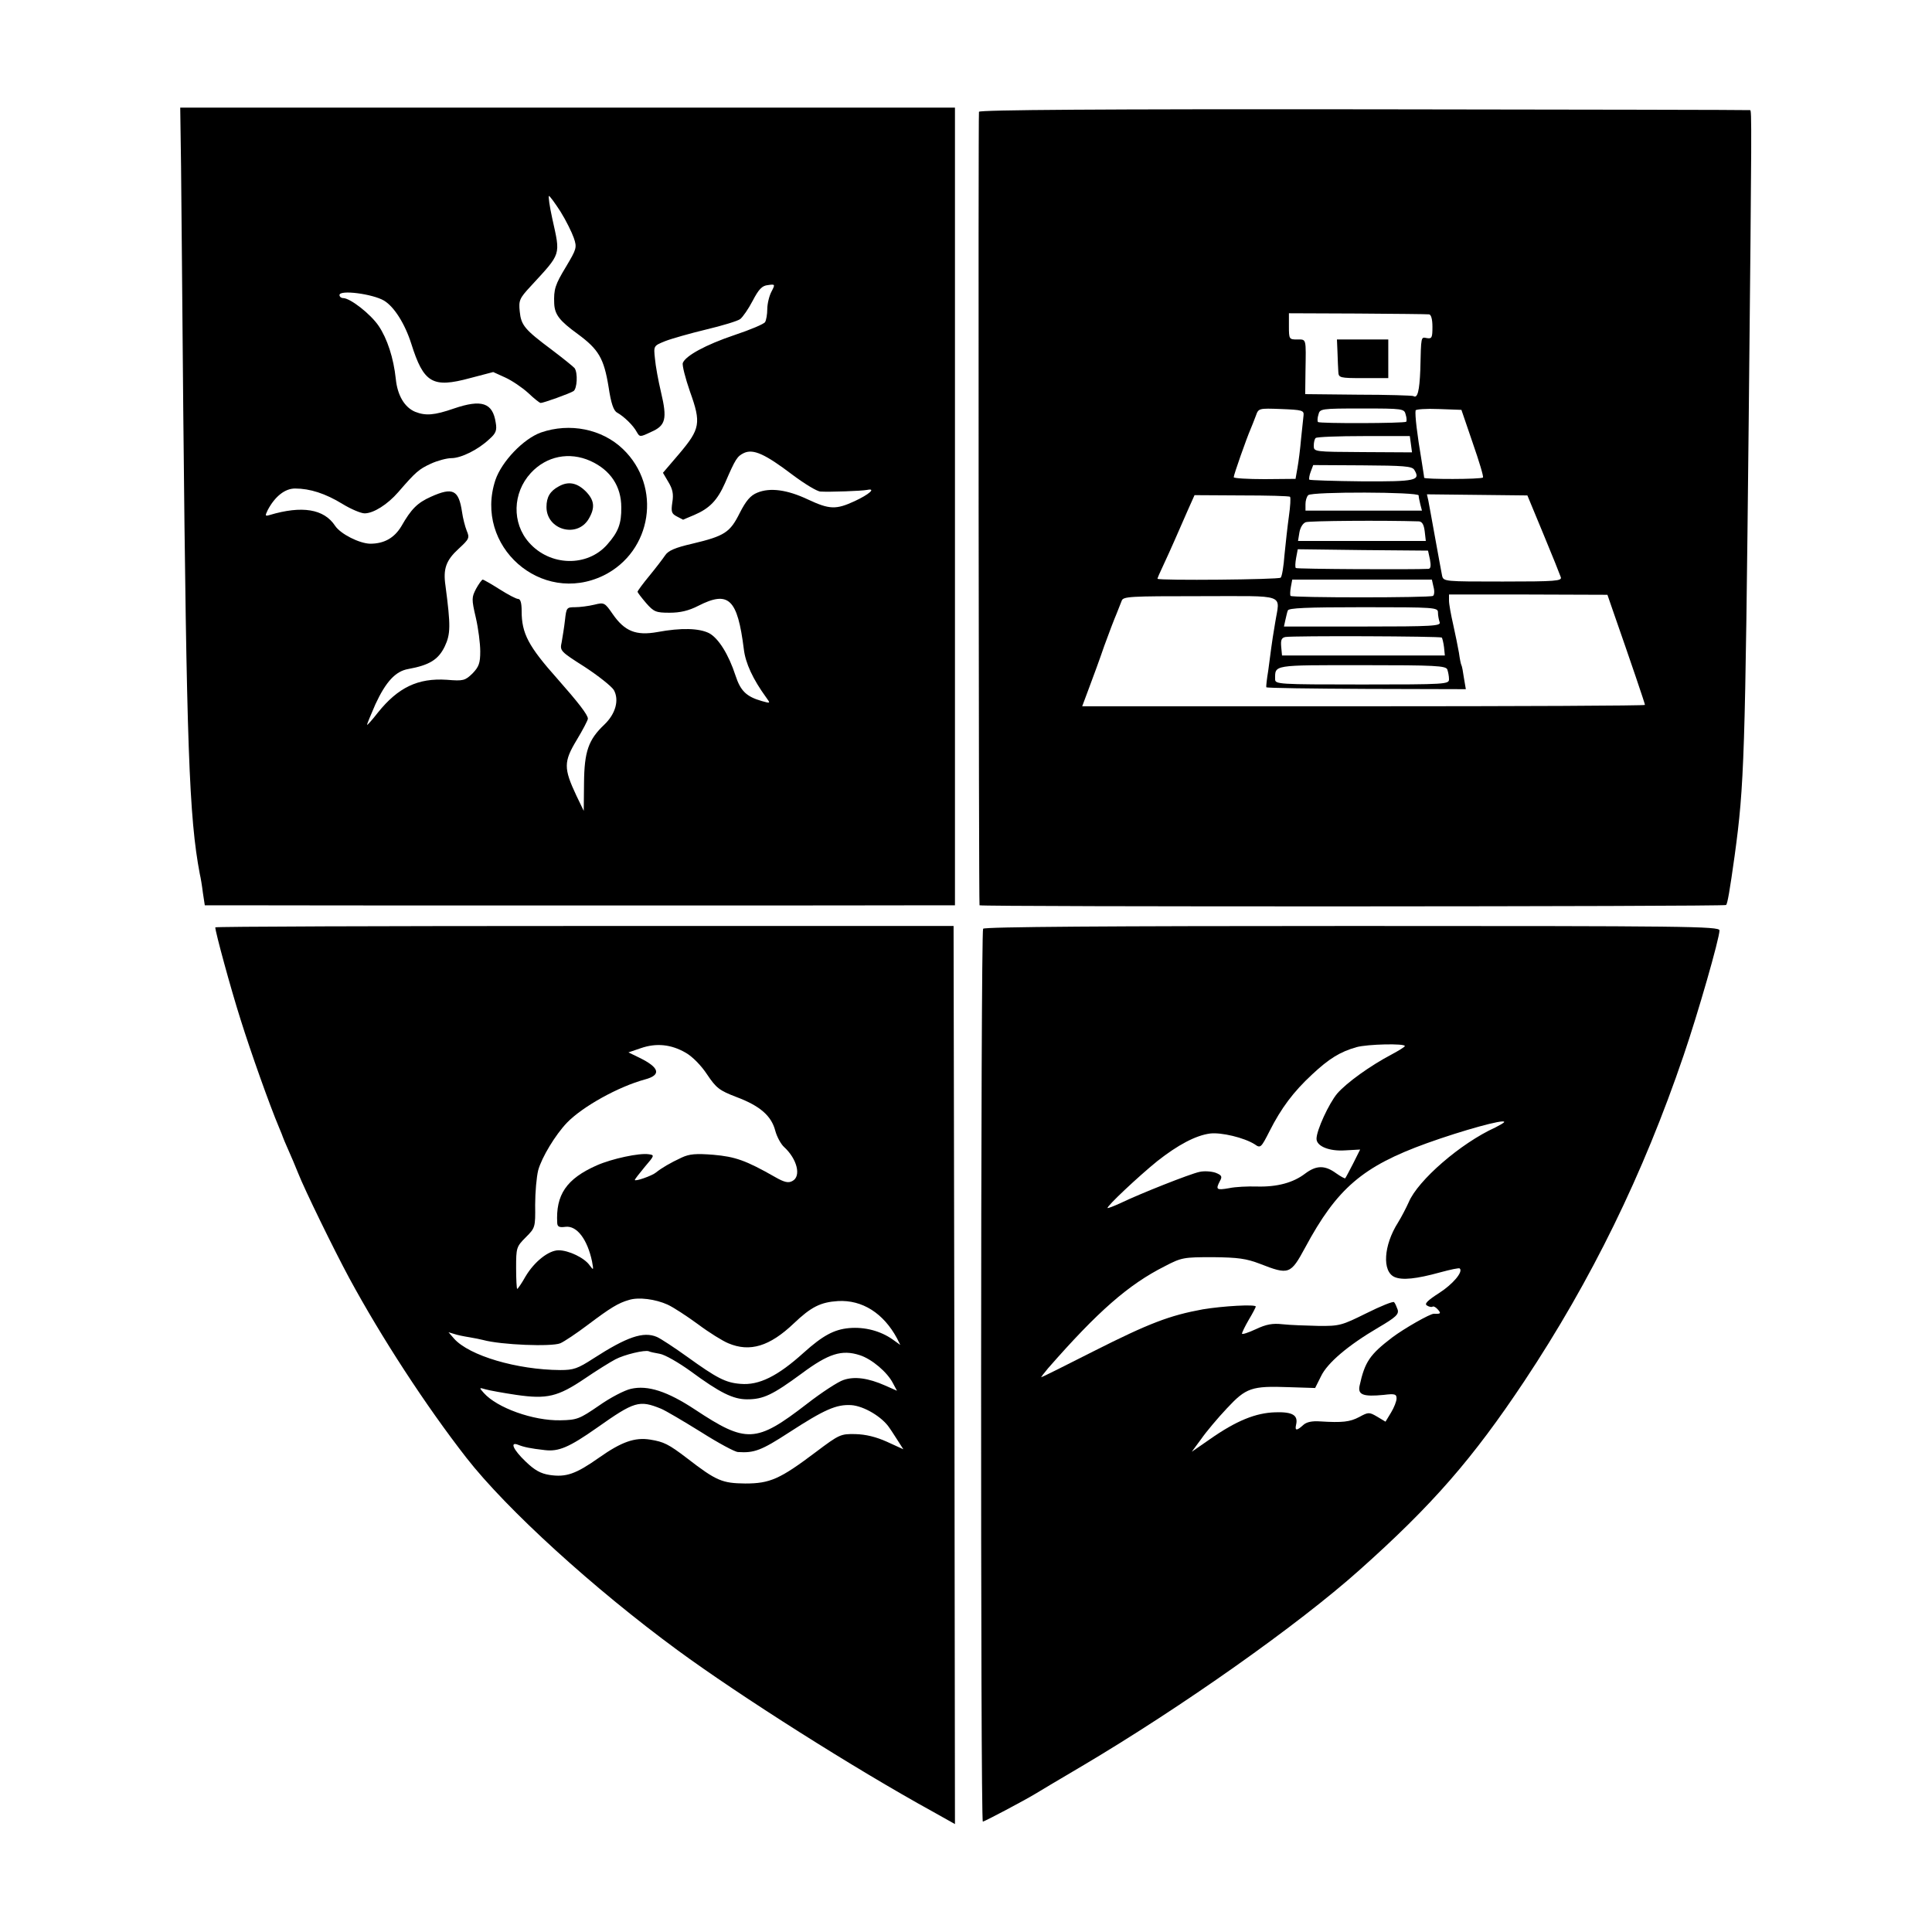
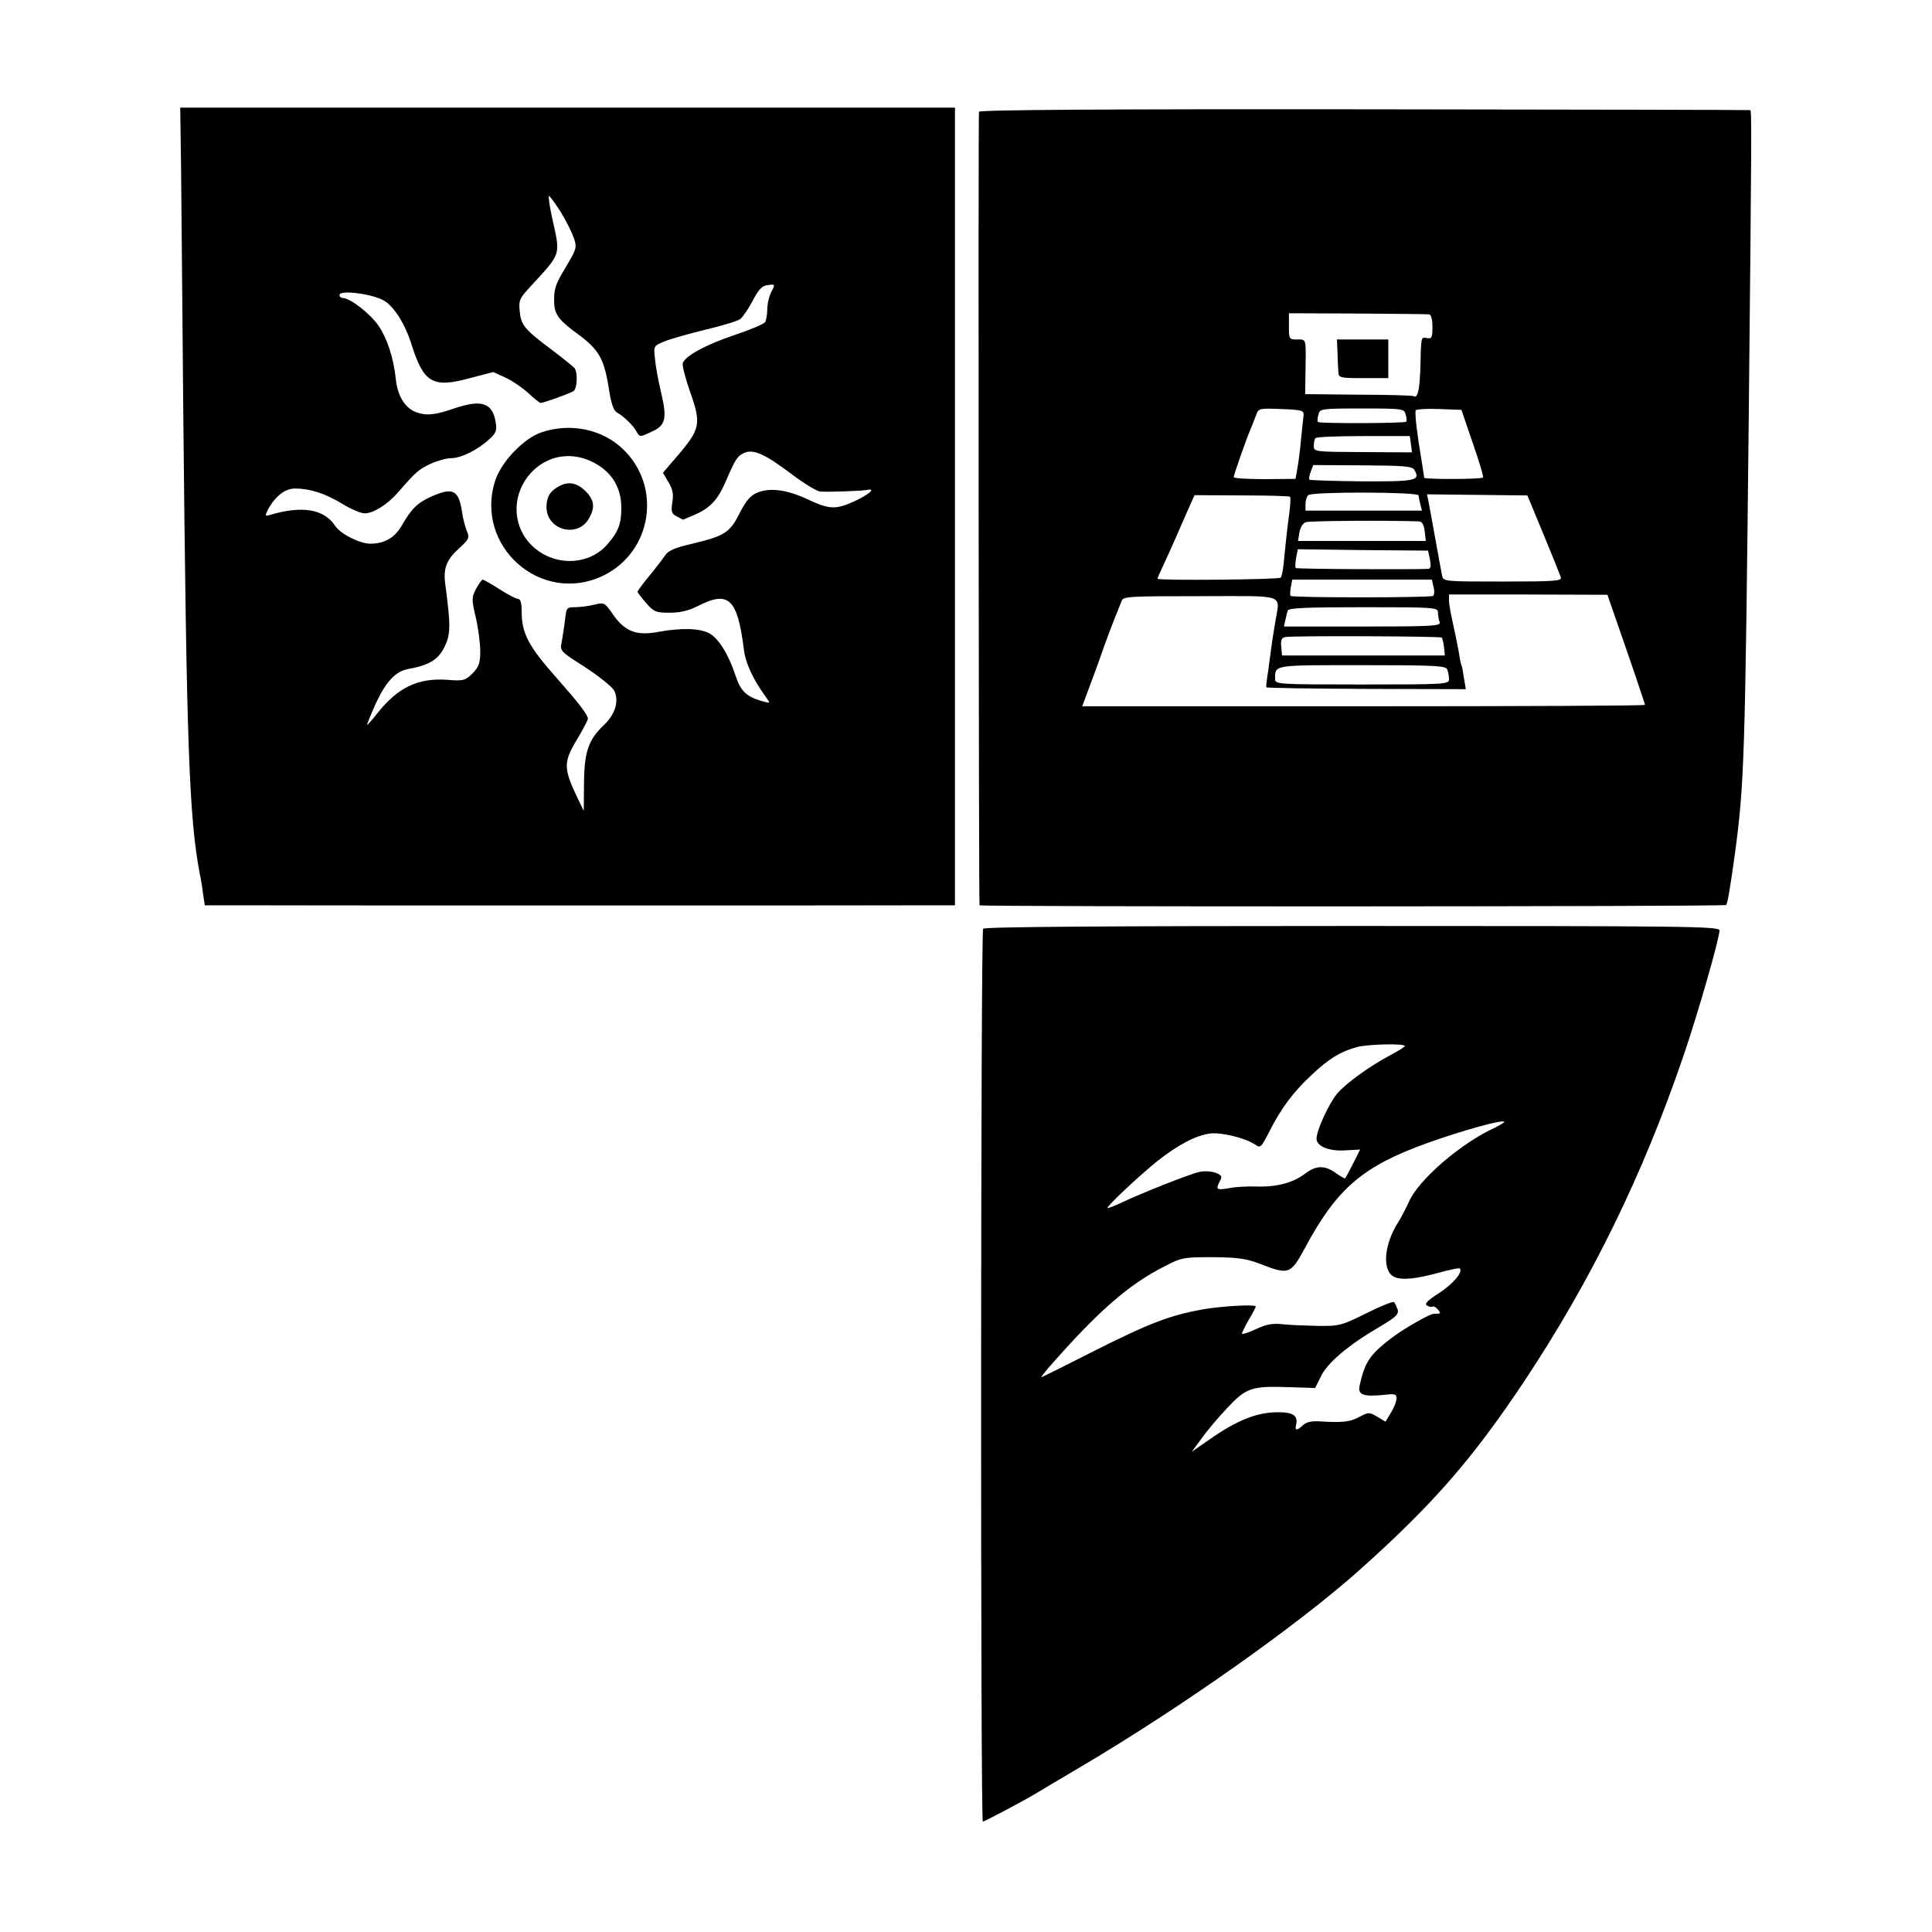
<svg xmlns="http://www.w3.org/2000/svg" version="1.0" width="700pt" height="700pt" viewBox="0 0 700 700" preserveAspectRatio="xMidYMid meet">
  <g transform="translate(0,700) scale(0.1,-0.1)" fill="#000000" stroke="none">
    <path d="M656 6398 c1 -117 5 -517 8 -888 12 -1215 21 -1472 60 -1677 3 -12 8 -42 11 -67 l7 -46 82 0 c97 -1 2532 -1 2594 0 l42 0 0 1445 0 1445 -1403 0 -1404 0 3 -212z m1375 -165 c20 -32 41 -75 48 -95 12 -35 10 -40 -28 -104 -40 -66 -45 -82 -43 -134 2 -40 19 -62 85 -110 76 -56 95 -88 112 -192 9 -60 18 -86 31 -93 25 -14 59 -47 71 -70 11 -19 12 -19 52 0 53 23 59 47 36 144 -10 42 -20 97 -22 122 -5 46 -5 46 37 63 23 9 90 28 148 42 59 14 115 31 124 38 9 7 30 37 45 66 22 42 34 55 55 57 27 4 27 3 13 -24 -8 -15 -15 -44 -15 -63 0 -19 -4 -41 -8 -47 -4 -7 -54 -28 -111 -47 -104 -35 -177 -75 -187 -101 -3 -8 9 -55 26 -104 41 -114 37 -135 -39 -225 l-59 -69 20 -34 c15 -25 19 -43 14 -73 -5 -34 -3 -41 16 -51 13 -7 23 -12 23 -12 0 0 18 8 40 17 56 24 84 53 112 116 38 88 44 97 69 109 34 15 76 -4 175 -79 44 -33 90 -61 102 -61 34 -2 148 2 169 6 33 7 8 -16 -46 -41 -67 -31 -91 -30 -168 6 -76 36 -138 44 -184 25 -25 -10 -41 -29 -64 -74 -35 -70 -54 -83 -172 -111 -61 -14 -87 -25 -98 -42 -8 -12 -34 -46 -57 -74 -24 -29 -43 -55 -43 -58 0 -3 14 -21 31 -41 28 -32 36 -35 85 -35 38 0 69 7 104 25 110 56 142 26 165 -157 6 -51 33 -109 81 -175 16 -22 16 -22 -16 -13 -56 16 -77 37 -95 92 -25 77 -62 136 -96 154 -36 18 -101 20 -187 4 -78 -14 -119 3 -162 65 -29 42 -31 43 -67 34 -21 -5 -52 -9 -70 -9 -30 0 -31 -2 -36 -47 -3 -27 -9 -62 -12 -80 -7 -31 -5 -33 83 -89 49 -32 97 -70 106 -84 20 -36 7 -86 -35 -126 -57 -54 -72 -97 -73 -211 l-1 -101 -27 56 c-46 98 -46 122 1 200 23 38 41 73 41 78 0 14 -35 59 -110 144 -106 119 -130 165 -130 246 0 29 -4 44 -13 44 -7 0 -37 16 -67 35 -30 19 -58 35 -61 35 -3 0 -14 -15 -24 -33 -16 -31 -17 -37 -1 -105 9 -39 16 -94 16 -122 0 -43 -5 -56 -28 -80 -27 -26 -33 -28 -93 -23 -105 7 -177 -28 -250 -119 -21 -27 -39 -47 -39 -44 0 4 14 37 30 74 38 82 73 120 119 128 77 14 109 34 132 81 22 46 22 76 3 221 -9 61 2 92 48 134 38 35 40 39 29 65 -6 15 -14 46 -17 68 -12 80 -33 91 -113 55 -49 -22 -71 -44 -107 -107 -26 -43 -63 -63 -113 -63 -39 1 -107 35 -127 65 -40 61 -120 74 -237 39 -17 -5 -17 -3 -7 18 26 49 62 78 99 78 54 0 110 -18 172 -56 31 -19 67 -34 80 -34 32 0 83 32 122 77 64 74 75 83 118 103 24 11 58 20 74 20 36 0 98 31 138 69 24 21 28 32 23 60 -11 72 -51 85 -151 51 -72 -25 -103 -27 -141 -12 -38 16 -64 59 -70 119 -8 76 -31 146 -62 192 -29 43 -103 101 -129 101 -7 0 -13 5 -13 11 0 20 120 4 161 -20 37 -22 76 -84 99 -156 45 -143 77 -162 213 -125 l84 22 44 -20 c24 -11 61 -36 83 -56 21 -20 41 -36 45 -36 10 0 105 34 119 43 13 9 16 65 4 83 -4 5 -41 35 -82 66 -99 74 -112 89 -117 140 -4 39 -1 47 39 90 113 123 109 110 79 246 -10 45 -15 82 -12 82 3 0 22 -26 42 -57z" />
    <path d="M1960 5433 c-64 -23 -142 -105 -165 -172 -79 -239 166 -456 392 -346 176 87 212 322 70 458 -76 73 -193 96 -297 60z m179 -103 c73 -33 112 -92 112 -168 1 -59 -11 -90 -51 -135 -72 -82 -207 -79 -283 7 -63 71 -60 180 6 252 57 62 140 78 216 44z" />
    <path d="M2025 5238 c-32 -17 -45 -39 -45 -75 0 -83 111 -114 153 -43 24 41 21 68 -12 101 -31 30 -62 36 -96 17z" />
    <path d="M3547 6595 c-3 -9 -1 -2863 2 -2875 1 -6 2699 -5 2705 1 5 5 13 50 31 179 35 257 38 351 51 1585 11 1077 11 1115 5 1116 -3 1 -633 2 -1398 3 -949 1 -1394 -2 -1396 -9z m1631 -734 c7 -1 12 -17 12 -45 0 -39 -2 -44 -20 -41 -22 4 -21 10 -24 -116 -3 -75 -10 -104 -25 -94 -4 2 -94 5 -200 5 l-192 2 1 81 c2 123 4 117 -30 117 -29 0 -30 1 -30 48 l0 47 248 -1 c136 -1 253 -2 260 -3z m-455 -366 c-1 -11 -5 -49 -9 -85 -3 -36 -9 -83 -13 -105 l-7 -40 -112 -1 c-61 0 -112 3 -112 7 0 9 47 142 61 174 5 11 13 33 19 48 10 28 10 28 92 25 76 -3 83 -5 81 -23z m370 3 c4 -12 4 -24 2 -26 -6 -6 -314 -7 -320 -1 -2 3 -2 15 2 27 5 21 9 22 158 22 149 0 153 -1 158 -22z m243 -103 c23 -66 40 -122 37 -125 -6 -7 -213 -7 -213 -1 0 4 -5 33 -10 66 -15 88 -24 162 -21 178 0 4 38 7 84 5 l82 -3 41 -120z m-224 -4 l4 -30 -178 1 c-176 1 -178 1 -178 23 0 12 3 25 7 28 3 4 82 7 174 7 l167 0 4 -29z m12 -93 c24 -39 7 -43 -188 -42 -103 1 -189 4 -192 6 -2 3 0 16 5 29 l9 24 178 -1 c148 -1 180 -3 188 -16z m16 -93 c0 -5 3 -20 6 -32 l6 -23 -211 0 -211 0 0 23 c0 13 4 27 10 33 13 13 400 12 400 -1z m-466 -5 c3 -3 1 -35 -4 -70 -5 -36 -12 -99 -16 -140 -3 -41 -9 -79 -14 -83 -6 -7 -440 -11 -446 -4 -1 1 8 22 20 47 12 25 31 68 43 95 12 28 33 75 46 105 l25 56 170 -1 c94 0 173 -2 176 -5z m918 -135 c32 -77 60 -147 63 -156 5 -14 -18 -16 -210 -16 -211 0 -215 0 -220 21 -2 12 -14 73 -25 136 -11 63 -23 125 -25 137 l-5 22 182 -2 182 -2 58 -140z m-451 46 c12 -1 18 -12 21 -36 l4 -35 -231 0 -232 0 5 31 c3 17 12 33 23 37 13 5 281 7 410 3z m40 -138 c4 -22 3 -33 -5 -34 -53 -3 -477 -1 -481 3 -3 3 -2 19 1 36 l6 32 236 -3 236 -2 7 -32z m13 -100 c4 -14 3 -29 -2 -32 -11 -7 -510 -7 -516 0 -2 2 -2 16 1 32 l5 27 253 0 253 0 6 -27z m649 -83 c65 -186 117 -339 117 -344 0 -3 -459 -5 -1020 -5 l-1019 0 25 67 c14 37 39 105 55 152 17 47 37 99 44 115 7 17 15 38 19 48 5 16 28 17 286 17 318 0 287 11 270 -97 -6 -34 -12 -75 -14 -90 -2 -15 -7 -53 -11 -83 -5 -30 -8 -57 -7 -60 1 -3 164 -5 362 -6 l361 -1 -7 41 c-3 22 -7 43 -9 46 -2 3 -6 23 -9 45 -4 22 -13 68 -21 103 -8 35 -15 73 -15 86 l0 22 287 0 287 -1 19 -55z m-633 -9 c0 -11 3 -26 6 -35 6 -14 -23 -16 -279 -16 l-285 0 5 23 c3 12 6 28 9 35 2 9 66 12 274 12 259 0 270 -1 270 -19z m14 -91 c2 -3 6 -19 8 -35 l3 -30 -295 0 -295 0 -3 32 c-2 24 1 32 15 35 28 5 561 3 567 -2z m20 -116 c3 -9 6 -24 6 -35 0 -18 -11 -19 -315 -19 -304 0 -315 1 -315 19 0 53 -11 51 315 51 267 0 304 -2 309 -16z" />
    <path d="M4846 5723 c1 -27 2 -58 3 -70 1 -22 5 -23 91 -23 l90 0 0 70 0 70 -93 0 -93 0 2 -47z" />
-     <path d="M780 3640 c0 -16 56 -222 92 -335 36 -115 104 -307 139 -390 7 -16 13 -32 14 -35 1 -3 9 -23 19 -45 10 -22 26 -60 36 -85 24 -61 129 -276 185 -380 117 -216 277 -462 425 -652 146 -187 460 -473 765 -697 226 -166 643 -430 923 -584 l82 -46 -2 1627 -3 1627 -1337 0 c-736 0 -1338 -2 -1338 -5z m1704 -454 c25 -14 57 -47 78 -79 33 -49 44 -58 107 -82 85 -32 126 -68 140 -122 6 -22 20 -48 32 -59 47 -43 63 -106 30 -123 -14 -8 -29 -5 -62 14 -107 61 -145 74 -224 81 -64 5 -87 3 -115 -10 -43 -20 -73 -38 -93 -54 -14 -12 -77 -34 -77 -27 0 2 16 23 36 47 36 42 36 43 14 46 -34 5 -132 -16 -187 -40 -111 -49 -150 -107 -144 -210 1 -13 8 -16 30 -13 41 5 79 -45 96 -125 6 -33 6 -34 -9 -14 -19 27 -76 54 -112 54 -36 0 -88 -41 -120 -95 -14 -25 -28 -45 -30 -45 -2 0 -4 34 -4 76 0 73 1 77 35 111 34 34 35 36 34 117 0 46 5 102 11 126 13 47 62 128 104 172 57 59 187 131 283 157 60 16 53 43 -21 79 l-39 19 44 15 c57 20 111 14 163 -16z m-65 -913 c20 -9 69 -41 110 -71 40 -30 90 -61 110 -69 78 -33 150 -11 237 72 63 60 97 77 160 81 88 5 165 -44 214 -135 l12 -24 -28 20 c-44 31 -101 46 -158 41 -54 -5 -95 -27 -164 -89 -94 -85 -162 -119 -229 -113 -54 4 -86 21 -193 98 -46 33 -96 66 -110 72 -49 21 -109 0 -230 -78 -57 -37 -72 -42 -120 -42 -157 1 -330 52 -385 114 l-20 23 20 -6 c11 -4 36 -9 55 -12 19 -3 42 -8 50 -10 66 -18 248 -25 280 -12 14 6 59 36 100 67 81 61 110 79 149 90 35 11 96 3 140 -17z m-29 -178 c19 -3 69 -32 112 -63 106 -78 154 -102 205 -102 59 0 92 16 197 93 98 73 146 88 211 67 44 -14 100 -62 120 -101 l15 -28 -43 19 c-61 27 -111 34 -151 20 -19 -6 -79 -45 -133 -87 -184 -142 -219 -143 -405 -20 -100 66 -171 89 -232 75 -23 -5 -75 -32 -116 -61 -70 -48 -79 -52 -140 -53 -98 -2 -229 45 -277 99 -18 20 -17 20 7 13 14 -4 64 -13 111 -20 111 -16 150 -7 249 60 41 28 91 59 110 69 32 17 107 35 121 29 3 -2 21 -6 39 -9z m5 -199 c17 -7 81 -45 144 -84 63 -40 124 -73 135 -73 59 -4 85 6 185 71 128 83 171 102 225 99 46 -3 113 -43 139 -83 10 -14 24 -37 34 -52 l16 -25 -59 27 c-40 18 -77 27 -115 28 -53 1 -58 -1 -143 -65 -130 -98 -166 -114 -256 -114 -83 1 -104 9 -210 91 -68 52 -85 60 -134 68 -56 9 -104 -8 -185 -65 -85 -60 -120 -72 -180 -63 -32 5 -54 17 -87 49 -45 43 -58 73 -26 60 20 -8 43 -13 96 -19 50 -6 88 10 189 81 136 96 153 101 232 69z" />
    <path d="M3562 3635 c-9 -13 -10 -3235 -1 -3235 6 0 153 78 189 100 8 5 85 51 170 101 360 213 781 510 1004 709 266 237 412 405 599 686 243 366 430 748 577 1180 52 152 130 424 130 453 0 15 -123 16 -1331 16 -878 0 -1333 -3 -1337 -10z m1528 -425 c0 -3 -21 -16 -47 -30 -78 -41 -163 -102 -198 -142 -30 -36 -75 -133 -75 -164 0 -27 46 -46 104 -42 l54 3 -25 -50 c-14 -27 -27 -52 -29 -54 -1 -2 -16 6 -33 18 -41 30 -72 29 -112 -1 -43 -33 -101 -49 -175 -47 -33 1 -78 -1 -101 -6 -46 -8 -49 -5 -33 26 9 16 7 21 -16 30 -15 5 -41 7 -58 3 -34 -7 -218 -80 -286 -113 -24 -11 -45 -19 -47 -18 -5 5 111 114 180 170 75 59 139 93 191 100 41 5 124 -15 162 -39 21 -15 23 -13 54 48 42 83 86 142 154 205 61 57 101 82 161 99 40 11 175 14 175 4z m360 -275 c0 -3 -15 -11 -32 -20 -126 -57 -281 -192 -314 -271 -9 -20 -26 -53 -39 -74 -52 -82 -58 -177 -12 -197 28 -12 78 -7 165 17 37 10 69 17 71 14 13 -12 -25 -57 -75 -89 -42 -27 -54 -39 -44 -45 8 -5 17 -7 21 -4 4 2 12 -3 19 -11 12 -14 10 -16 -15 -15 -14 0 -107 -53 -151 -86 -81 -62 -99 -88 -118 -175 -7 -33 14 -40 87 -33 41 5 47 3 47 -13 0 -10 -9 -33 -20 -51 l-20 -33 -30 18 c-29 17 -32 17 -65 -1 -34 -18 -61 -21 -142 -16 -29 2 -49 -2 -61 -13 -24 -22 -31 -21 -26 1 8 34 -12 47 -75 45 -71 -2 -141 -30 -238 -98 l-65 -45 34 46 c18 26 60 76 93 111 70 75 89 82 226 77 l94 -3 21 42 c23 49 99 113 208 177 63 37 75 48 70 65 -4 11 -9 23 -13 27 -3 4 -48 -14 -100 -40 -89 -44 -97 -47 -175 -46 -44 1 -102 3 -129 6 -36 4 -59 0 -97 -18 -28 -13 -50 -20 -50 -16 0 4 11 27 25 51 14 23 25 45 25 47 0 9 -120 2 -192 -10 -120 -22 -194 -50 -396 -152 -102 -52 -187 -94 -189 -94 -2 0 9 14 24 32 181 207 292 304 423 370 61 32 69 33 175 33 91 -1 120 -5 170 -24 105 -41 111 -39 164 59 115 214 208 294 441 378 131 47 280 88 280 77z" />
  </g>
</svg>